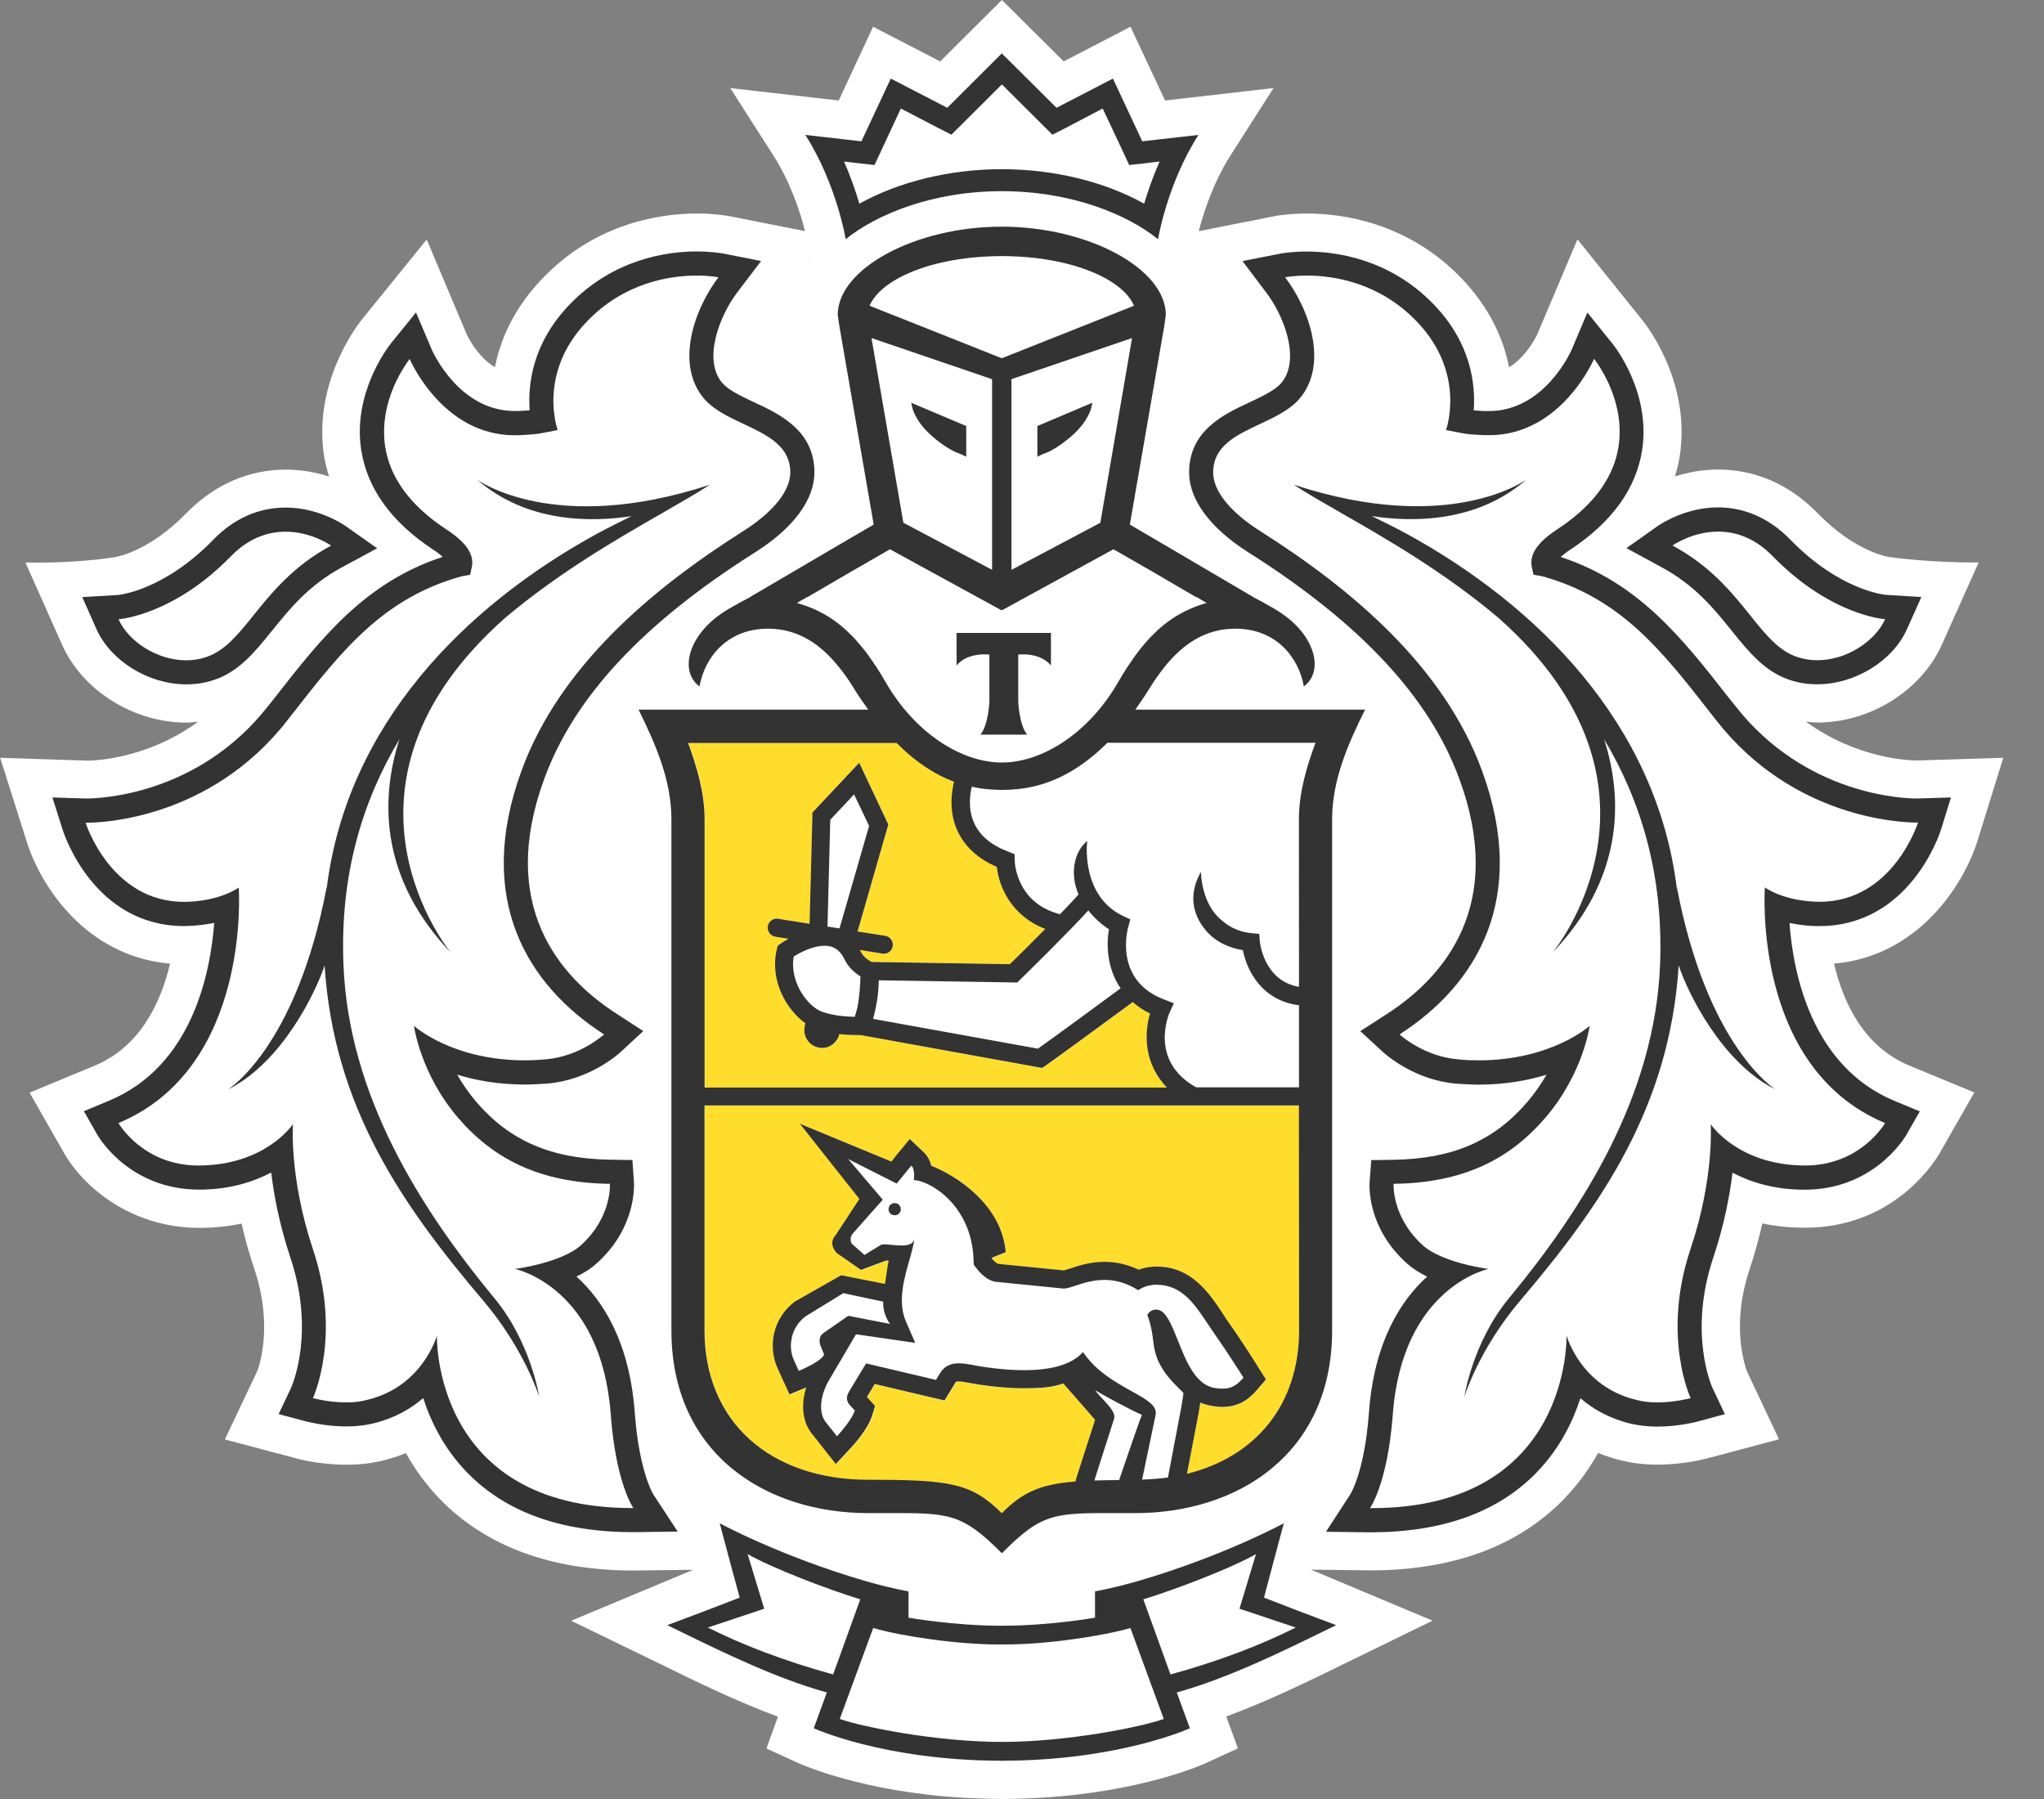
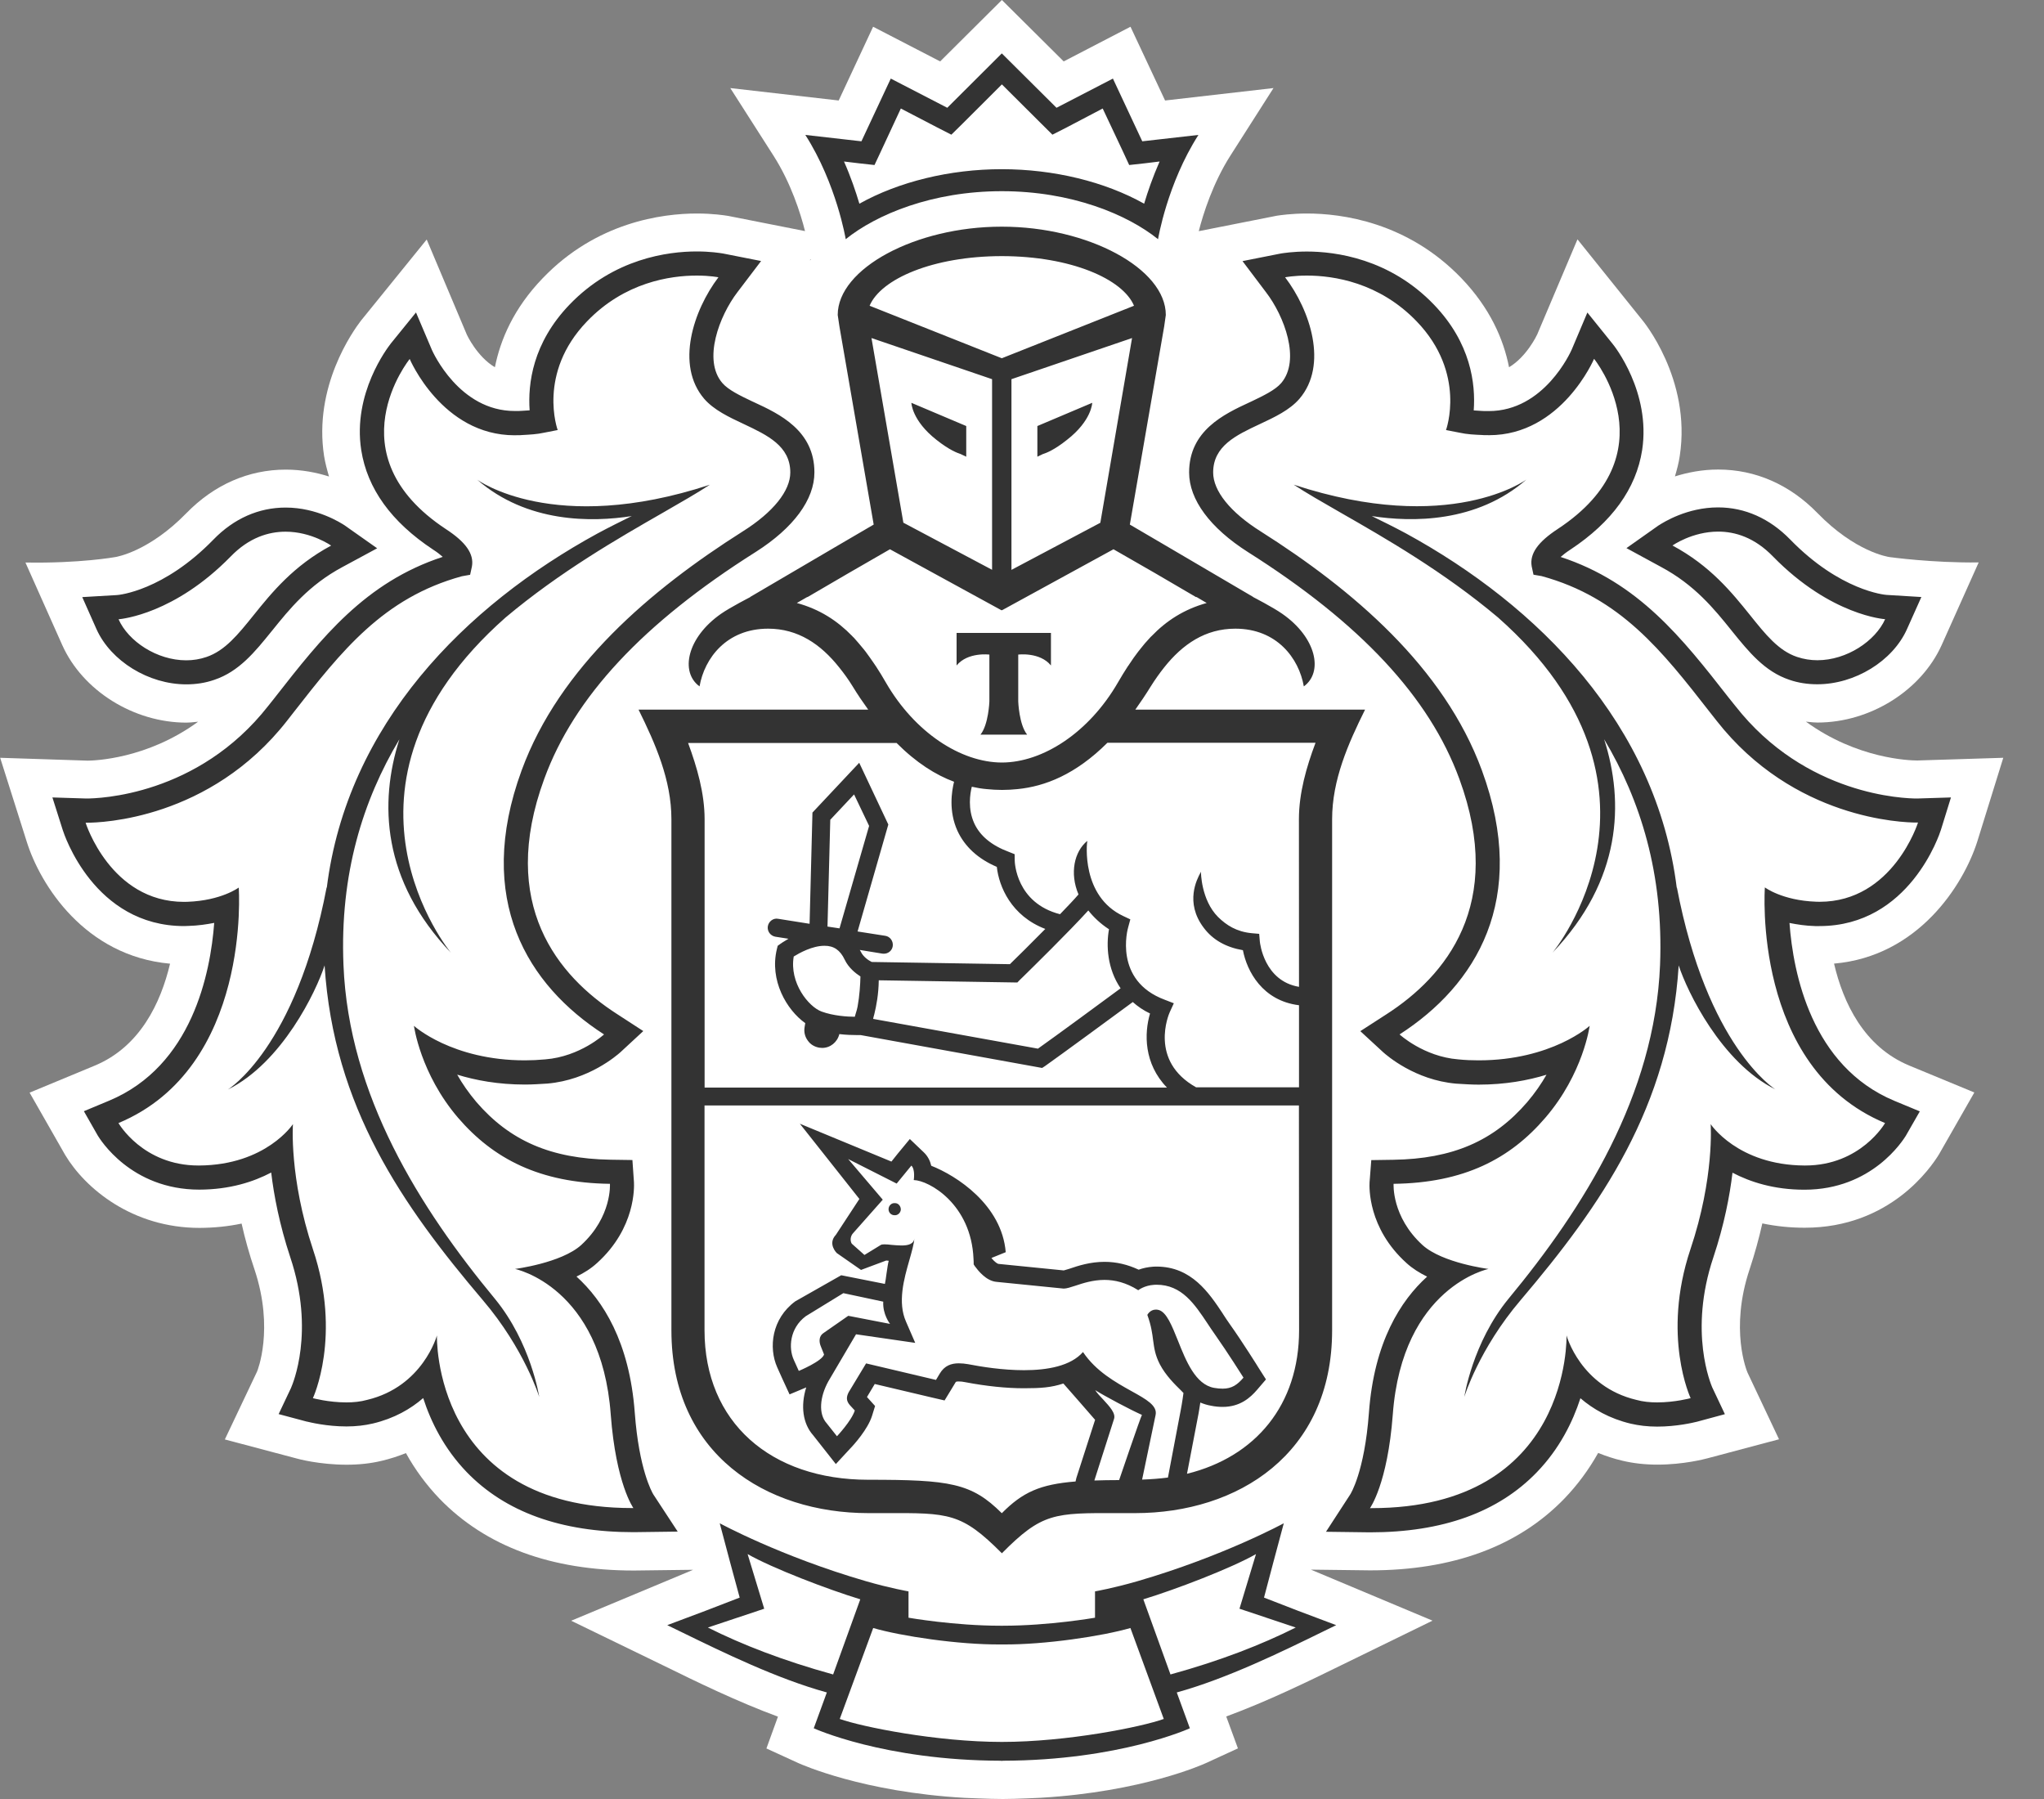
<svg xmlns="http://www.w3.org/2000/svg" width="25" height="22" viewBox="0 0 25 22" fill="none">
  <rect x="0" y="0" width="25" height="22" fill="#808080" stroke="none" />
  <path fill-rule="evenodd" clip-rule="evenodd" d="M24.502 9.267L24.184 10.291C24.015 10.822 23.462 11.695 22.432 11.784C22.544 12.262 22.796 12.799 23.35 13.03L24.148 13.36L23.717 14.114C23.62 14.274 23.119 15.014 22.073 15.014C21.895 15.014 21.721 14.996 21.555 14.961C21.513 15.148 21.461 15.336 21.399 15.523C21.154 16.256 21.365 16.765 21.374 16.786L21.759 17.601L20.875 17.836L20.874 17.836C20.856 17.841 20.592 17.911 20.272 17.911C20.121 17.911 19.977 17.895 19.843 17.863C19.74 17.839 19.641 17.806 19.547 17.768C19.432 17.973 19.294 18.16 19.133 18.327C18.57 18.909 17.771 19.204 16.758 19.204L16.033 19.195L17.521 19.819L16.409 20.362C16.015 20.555 15.509 20.803 14.998 20.991L15.141 21.381L14.749 21.561C14.715 21.577 13.97 21.912 12.729 21.985C12.729 21.985 12.432 22 12.266 22C12.1 22 11.798 21.986 11.798 21.986C10.552 21.915 9.802 21.577 9.765 21.561L9.765 21.561L9.374 21.382L9.515 20.993C9.019 20.81 8.53 20.572 8.119 20.37L6.986 19.82L8.478 19.197L7.756 19.206H7.752C6.74 19.206 5.942 18.911 5.378 18.33C5.217 18.162 5.078 17.975 4.965 17.77C4.87 17.808 4.772 17.84 4.67 17.864C4.534 17.897 4.39 17.912 4.239 17.912C3.906 17.912 3.641 17.84 3.629 17.836L2.75 17.603L3.144 16.773C3.147 16.767 3.357 16.256 3.113 15.525C3.05 15.339 2.997 15.151 2.955 14.963C2.79 14.998 2.619 15.015 2.441 15.016C1.62 15.016 1.043 14.535 0.797 14.124L0.362 13.362L1.16 13.031C1.714 12.8 1.966 12.264 2.08 11.785C1.035 11.691 0.49 10.817 0.326 10.29L0.002 9.267L1.074 9.302C1.152 9.301 1.798 9.283 2.423 8.826C2.412 8.827 2.402 8.828 2.391 8.829L2.391 8.829H2.391H2.391H2.391H2.391H2.391H2.391H2.391H2.391L2.391 8.829L2.391 8.829H2.391L2.391 8.829L2.391 8.829H2.391L2.391 8.829L2.39 8.829C2.354 8.833 2.318 8.837 2.28 8.837C1.636 8.837 1.011 8.447 0.761 7.888L0.311 6.879C0.976 6.891 1.406 6.813 1.406 6.813C1.406 6.813 1.406 6.813 1.407 6.813C1.434 6.809 1.827 6.74 2.28 6.275C2.62 5.927 3.04 5.743 3.495 5.743C3.694 5.743 3.871 5.779 4.024 5.827C4 5.745 3.978 5.662 3.964 5.578C3.832 4.726 4.317 4.049 4.415 3.921L5.219 2.929L5.71 4.093C5.71 4.093 5.833 4.36 6.053 4.491C6.121 4.151 6.285 3.768 6.637 3.403C7.296 2.715 8.102 2.611 8.524 2.611C8.72 2.611 8.858 2.633 8.904 2.64L8.935 2.646L9.846 2.826C9.792 2.611 9.675 2.239 9.46 1.903L8.932 1.077L10.258 1.229L10.679 0.327L11.499 0.751L12.254 0L13.01 0.751L13.827 0.327L14.25 1.229L15.576 1.077L15.049 1.903C14.835 2.239 14.717 2.612 14.662 2.827L15.617 2.638C15.651 2.633 15.791 2.611 15.986 2.611C16.407 2.611 17.213 2.714 17.875 3.403C18.226 3.769 18.39 4.151 18.457 4.491C18.673 4.362 18.796 4.102 18.804 4.085L18.804 4.084L19.294 2.927L20.085 3.912C20.085 3.911 20.69 4.631 20.545 5.576C20.533 5.661 20.51 5.744 20.486 5.826C20.639 5.778 20.817 5.742 21.016 5.742C21.47 5.742 21.89 5.926 22.229 6.274C22.69 6.748 23.09 6.81 23.114 6.813L23.115 6.813C23.115 6.813 23.634 6.885 24.201 6.878L23.749 7.887C23.498 8.445 22.874 8.836 22.229 8.836C22.192 8.836 22.155 8.832 22.119 8.828L22.118 8.828C22.108 8.827 22.098 8.826 22.088 8.825C22.715 9.282 23.361 9.3 23.45 9.3L24.502 9.267ZM9.905 3.182L9.916 3.179L9.914 3.17L9.905 3.182Z" fill="white" />
-   <path fill-rule="evenodd" clip-rule="evenodd" d="M14.274 13.3H8.621V10.017C8.621 9.699 8.528 9.379 8.419 9.084H10.967C11.209 9.326 11.446 9.477 11.672 9.56C11.643 9.677 11.605 9.917 11.713 10.158C11.802 10.352 11.962 10.502 12.195 10.601C12.221 10.841 12.372 11.202 12.788 11.361C12.605 11.546 12.428 11.721 12.356 11.791L10.664 11.764C10.626 11.746 10.561 11.701 10.531 11.641C10.53 11.636 10.527 11.632 10.525 11.629C10.523 11.625 10.52 11.622 10.519 11.618L10.794 11.664C10.8 11.665 10.806 11.665 10.812 11.665C10.866 11.665 10.912 11.627 10.921 11.572C10.93 11.511 10.889 11.454 10.829 11.445L10.49 11.392L10.867 10.083L10.51 9.329L9.938 9.937L9.904 11.297L9.52 11.236C9.46 11.224 9.403 11.267 9.393 11.328C9.384 11.388 9.424 11.444 9.485 11.455L9.646 11.48C9.589 11.513 9.551 11.539 9.546 11.543L9.514 11.566L9.505 11.607C9.412 11.988 9.622 12.35 9.851 12.512L9.843 12.56C9.833 12.619 9.847 12.676 9.882 12.724C9.916 12.773 9.966 12.803 10.024 12.813C10.036 12.816 10.049 12.816 10.059 12.816C10.159 12.816 10.245 12.747 10.268 12.647C10.354 12.657 10.432 12.659 10.485 12.659H10.53L12.748 13.062L12.786 13.037C12.962 12.913 13.637 12.419 13.857 12.255C13.918 12.307 13.986 12.355 14.068 12.394C13.996 12.636 13.992 13.007 14.274 13.3ZM8.621 13.521H15.891L15.89 16.272C15.89 17.182 15.358 17.819 14.519 18.026L14.659 17.291C14.668 17.248 14.676 17.197 14.682 17.155C14.723 17.171 14.764 17.185 14.81 17.193C14.862 17.204 14.911 17.208 14.955 17.208C15.169 17.208 15.294 17.095 15.377 16.998L15.485 16.872L15.397 16.734C15.397 16.733 15.395 16.73 15.392 16.726C15.36 16.675 15.183 16.394 15.044 16.198C15.015 16.157 14.987 16.114 14.958 16.07L14.957 16.068C14.786 15.812 14.574 15.492 14.147 15.492L14.109 15.493C14.039 15.498 13.979 15.512 13.929 15.53C13.795 15.467 13.656 15.434 13.512 15.434C13.335 15.434 13.186 15.483 13.087 15.517C13.078 15.52 13.069 15.523 13.061 15.525C13.043 15.531 13.026 15.536 13.012 15.539L12.213 15.459C12.203 15.457 12.17 15.438 12.131 15.391V15.386L12.304 15.316C12.255 14.737 11.703 14.38 11.394 14.259C11.38 14.201 11.353 14.143 11.304 14.096L11.133 13.932L10.982 14.114L10.907 14.207L9.787 13.744L10.516 14.664L10.228 15.102C10.123 15.214 10.239 15.326 10.239 15.326L10.536 15.533L10.844 15.418C10.85 15.418 10.856 15.419 10.862 15.42C10.866 15.42 10.87 15.421 10.874 15.421C10.866 15.448 10.856 15.517 10.846 15.582C10.839 15.633 10.832 15.682 10.827 15.704L10.292 15.598L9.731 15.917C9.442 16.13 9.402 16.483 9.51 16.724L9.572 16.862L9.661 17.055L9.858 16.973C9.861 16.973 9.863 16.972 9.865 16.97C9.795 17.197 9.824 17.414 9.95 17.555L10.069 17.705L10.227 17.907L10.401 17.719C10.452 17.667 10.619 17.48 10.67 17.32L10.707 17.197L10.622 17.103L10.608 17.087L10.703 16.928L11.4 17.093L11.557 17.129L11.64 16.991L11.686 16.915C11.695 16.899 11.697 16.897 11.729 16.897C11.754 16.897 11.779 16.899 11.806 16.905C12.069 16.955 12.311 16.98 12.527 16.98C12.737 16.98 12.861 16.971 13.01 16.922C13.01 16.922 13.385 17.35 13.397 17.366L13.168 18.078L13.158 18.12C12.724 18.156 12.512 18.252 12.256 18.508C11.885 18.138 11.622 18.099 10.624 18.099C9.43 18.099 8.621 17.395 8.621 16.271V13.521Z" fill="#FFDD2D" />
  <path fill-rule="evenodd" clip-rule="evenodd" d="M14.164 2.925C13.787 2.622 13.105 2.338 12.253 2.338C11.401 2.338 10.721 2.622 10.344 2.925C10.344 2.925 10.232 2.248 9.85 1.65L10.536 1.728L10.895 0.961L11.586 1.318L12.253 0.653L12.922 1.318L13.612 0.961L13.971 1.728L14.658 1.65C14.275 2.248 14.164 2.925 14.164 2.925ZM10.696 2.018L10.505 1.997L10.323 1.975C10.406 2.163 10.467 2.343 10.511 2.491C10.993 2.222 11.618 2.069 12.252 2.069C12.889 2.069 13.514 2.222 13.994 2.491C14.038 2.343 14.1 2.164 14.183 1.975L14.002 1.997L13.811 2.018L13.73 1.843L13.487 1.327L13.045 1.559L12.872 1.647L12.735 1.511L12.254 1.032L11.774 1.511L11.636 1.647L11.464 1.559L11.018 1.327L10.778 1.843L10.696 2.018ZM10.947 14.713C10.906 14.709 10.871 14.741 10.868 14.782C10.865 14.824 10.896 14.86 10.939 14.861C10.979 14.865 11.015 14.833 11.018 14.792C11.018 14.751 10.989 14.713 10.947 14.713ZM15.878 19.699L15.46 19.537L15.575 19.102L15.702 18.628C15.702 18.628 14.96 19.032 13.914 19.336C13.617 19.422 13.393 19.461 13.393 19.461V19.783C13.393 19.783 12.834 19.881 12.268 19.881H12.262H12.254H12.243H12.236C11.671 19.881 11.112 19.783 11.112 19.783V19.461C11.112 19.461 10.886 19.422 10.59 19.336C9.544 19.032 8.803 18.628 8.803 18.628L8.929 19.102L9.047 19.537L8.627 19.699L8.161 19.874C8.217 19.901 8.274 19.929 8.334 19.958C8.848 20.209 9.506 20.53 10.113 20.697L9.953 21.135C9.953 21.135 10.812 21.529 12.243 21.532V21.533H12.247H12.254H12.259H12.263V21.532C13.695 21.529 14.553 21.135 14.553 21.135L14.393 20.697C15.008 20.527 15.677 20.2 16.193 19.947L16.193 19.947L16.193 19.947C16.245 19.922 16.295 19.897 16.343 19.874L15.878 19.699ZM8.658 19.903L9.347 19.673L9.144 19.005C9.447 19.178 10.128 19.438 10.522 19.558L10.19 20.477C9.581 20.309 9.074 20.112 8.658 19.903ZM12.254 21.302C11.454 21.302 10.54 21.117 10.271 21.021L10.68 19.909C11.019 20.008 11.725 20.114 12.237 20.11H12.238H12.254H12.267H12.269C12.781 20.114 13.485 20.008 13.826 19.909L14.234 21.021C13.966 21.118 13.053 21.302 12.254 21.302ZM14.316 20.477L13.984 19.558C14.379 19.438 15.058 19.178 15.362 19.005L15.16 19.673L15.848 19.903C15.431 20.112 14.927 20.309 14.316 20.477ZM22.253 11.325C23.355 11.325 23.724 10.197 23.739 10.149L23.862 9.752L23.449 9.765H23.447C23.301 9.765 22.085 9.733 21.223 8.631L21.141 8.529L21.138 8.525C20.576 7.806 20.041 7.123 19.088 6.811C19.116 6.786 19.155 6.755 19.209 6.72C19.716 6.384 20.011 5.977 20.085 5.504C20.193 4.793 19.742 4.226 19.722 4.203L19.415 3.822L19.224 4.274L19.224 4.274C19.209 4.308 18.886 5.027 18.21 5.027H18.16C18.145 5.026 18.131 5.025 18.118 5.025L18.118 5.025C18.086 5.023 18.055 5.021 18.025 5.019C18.049 4.695 17.99 4.195 17.539 3.726C16.997 3.161 16.332 3.076 15.984 3.076C15.813 3.076 15.694 3.096 15.666 3.1L15.666 3.1L15.664 3.101C15.663 3.101 15.662 3.101 15.661 3.101L15.197 3.193L15.483 3.572C15.708 3.864 15.911 4.403 15.67 4.685C15.597 4.77 15.451 4.84 15.307 4.909L15.283 4.92C14.97 5.065 14.544 5.266 14.544 5.778C14.544 6.11 14.8 6.456 15.263 6.751C16.636 7.619 17.483 8.525 17.849 9.525C18.414 11.063 17.677 11.94 16.96 12.402L16.638 12.61L16.92 12.87L16.92 12.87C16.958 12.903 17.302 13.208 17.81 13.252C17.907 13.258 17.999 13.264 18.085 13.264C18.412 13.264 18.689 13.212 18.915 13.143C18.852 13.253 18.776 13.364 18.68 13.477C18.27 13.954 17.766 14.172 17.041 14.183L16.772 14.187L16.751 14.459C16.748 14.514 16.728 15.018 17.203 15.446C17.275 15.512 17.363 15.567 17.455 15.612C17.133 15.903 16.806 16.41 16.743 17.279C16.689 18.004 16.517 18.272 16.515 18.275L16.218 18.732L16.756 18.739C17.645 18.739 18.326 18.492 18.797 18.004C19.076 17.715 19.236 17.388 19.33 17.099C19.485 17.232 19.685 17.348 19.945 17.41C20.044 17.433 20.152 17.446 20.268 17.446C20.506 17.446 20.707 17.398 20.748 17.388C20.75 17.387 20.752 17.387 20.753 17.387L21.097 17.294L20.945 16.972L20.944 16.971C20.928 16.932 20.65 16.289 20.956 15.376C21.089 14.977 21.157 14.62 21.19 14.341C21.406 14.454 21.695 14.549 22.07 14.549C22.897 14.549 23.274 13.946 23.311 13.888C23.312 13.886 23.313 13.885 23.313 13.884L23.481 13.591L23.17 13.462C22.157 13.039 21.932 11.903 21.887 11.287C21.979 11.305 22.083 11.322 22.201 11.325H22.253ZM23.056 13.734C23.056 13.734 22.759 14.253 22.079 14.253H22.07C21.253 14.248 20.923 13.747 20.923 13.747C20.923 13.747 20.971 14.399 20.675 15.279C20.321 16.34 20.678 17.098 20.678 17.098C20.678 17.098 20.488 17.15 20.268 17.15C20.183 17.15 20.095 17.142 20.013 17.119C19.33 16.956 19.16 16.331 19.16 16.331C19.16 16.331 19.223 18.443 16.775 18.443H16.756C16.756 18.443 16.971 18.148 17.035 17.299C17.151 15.733 18.206 15.518 18.206 15.518C18.206 15.518 17.644 15.447 17.4 15.227C17.018 14.879 17.045 14.477 17.045 14.477C17.907 14.466 18.47 14.171 18.9 13.67C19.366 13.129 19.443 12.545 19.443 12.545C19.443 12.545 18.98 12.967 18.084 12.967C18.006 12.967 17.921 12.964 17.835 12.955C17.412 12.921 17.118 12.65 17.118 12.65C18.05 12.05 18.705 11.001 18.125 9.421C17.66 8.156 16.544 7.211 15.42 6.499C15.046 6.264 14.838 6.003 14.838 5.778C14.838 5.454 15.119 5.322 15.407 5.187C15.589 5.102 15.774 5.015 15.893 4.877C16.247 4.464 16.025 3.794 15.718 3.391C15.718 3.391 15.822 3.37 15.985 3.37C16.308 3.37 16.868 3.452 17.328 3.931C17.94 4.567 17.686 5.259 17.686 5.259L17.85 5.291C17.944 5.312 18.037 5.316 18.134 5.32L18.146 5.321C18.157 5.321 18.168 5.321 18.179 5.321C18.19 5.322 18.201 5.322 18.212 5.322C19.1 5.322 19.497 4.388 19.497 4.388C19.497 4.388 20.441 5.556 19.051 6.47C18.812 6.627 18.707 6.771 18.734 6.926L18.756 7.028L18.855 7.045C19.819 7.308 20.327 7.958 20.913 8.709C20.94 8.743 20.967 8.778 20.994 8.812C21.939 10.02 23.276 10.059 23.441 10.059H23.459C23.459 10.059 23.154 11.028 22.255 11.028C22.24 11.028 22.227 11.028 22.212 11.027C21.798 11.012 21.586 10.852 21.586 10.852C21.586 10.852 21.424 13.052 23.056 13.734ZM21.177 7.709C20.967 7.448 20.728 7.153 20.316 6.933L19.893 6.703L20.285 6.426C20.287 6.425 20.289 6.423 20.292 6.422C20.347 6.387 20.634 6.205 21.014 6.205C21.341 6.205 21.644 6.34 21.895 6.597C22.506 7.225 23.054 7.274 23.074 7.275L23.5 7.301L23.324 7.694C23.149 8.085 22.687 8.368 22.227 8.368C22.11 8.368 21.994 8.351 21.885 8.313C21.583 8.212 21.388 7.97 21.184 7.718L21.177 7.709ZM21.686 6.806C21.459 6.571 21.22 6.501 21.015 6.501C20.696 6.501 20.456 6.671 20.456 6.671C20.919 6.919 21.184 7.248 21.406 7.524C21.595 7.76 21.753 7.957 21.978 8.033C22.061 8.061 22.145 8.074 22.228 8.074C22.588 8.074 22.937 7.839 23.057 7.572C23.057 7.572 22.396 7.532 21.686 6.806ZM20.509 10.848V10.863C20.261 8.856 18.811 7.406 17.198 6.524C17.049 6.444 16.911 6.376 16.778 6.311C17.269 6.387 18.06 6.396 18.67 5.864C18.67 5.864 17.736 6.555 15.823 5.927C15.976 6.028 16.172 6.14 16.395 6.268L16.395 6.268C16.942 6.581 17.654 6.989 18.321 7.55C20.67 9.625 18.989 11.65 18.989 11.65C19.833 10.764 19.868 9.815 19.62 9.04C20.064 9.784 20.348 10.687 20.304 11.8C20.239 13.395 19.368 14.774 18.45 15.883C18.009 16.421 17.91 17.082 17.91 17.082C17.91 17.082 18.088 16.498 18.599 15.899C19.582 14.741 20.422 13.539 20.532 11.806C20.634 12.121 21.053 12.995 21.718 13.324L21.717 13.324C21.701 13.313 20.88 12.797 20.509 10.848ZM7.989 18.272C7.99 18.273 7.99 18.274 7.99 18.274L8.289 18.73L7.75 18.737C6.861 18.737 6.181 18.491 5.708 18.002C5.43 17.713 5.27 17.387 5.176 17.097C5.023 17.23 4.822 17.346 4.561 17.408C4.463 17.431 4.355 17.444 4.238 17.444C3.995 17.444 3.789 17.393 3.756 17.385L3.753 17.385L3.408 17.293L3.561 16.97L3.561 16.969C3.578 16.929 3.856 16.287 3.55 15.374C3.418 14.975 3.35 14.617 3.317 14.339C3.1 14.453 2.81 14.547 2.438 14.548C1.598 14.548 1.221 13.928 1.194 13.884L1.193 13.882L1.026 13.589L1.335 13.46C2.35 13.036 2.574 11.9 2.62 11.286C2.527 11.304 2.422 11.32 2.306 11.323L2.253 11.325C1.149 11.325 0.782 10.197 0.767 10.149L0.641 9.752L1.056 9.765C1.201 9.765 2.42 9.733 3.282 8.631L3.364 8.528L3.37 8.52C3.932 7.802 4.465 7.121 5.415 6.81C5.387 6.785 5.349 6.754 5.294 6.719C4.787 6.383 4.492 5.976 4.418 5.503C4.311 4.809 4.741 4.252 4.777 4.205L4.779 4.202L5.088 3.821L5.28 4.273L5.28 4.274C5.295 4.307 5.617 5.026 6.295 5.026H6.344C6.357 5.025 6.37 5.024 6.383 5.024L6.384 5.024L6.384 5.024C6.416 5.022 6.447 5.02 6.478 5.018C6.455 4.695 6.514 4.195 6.966 3.725C7.509 3.16 8.172 3.075 8.521 3.075C8.689 3.075 8.804 3.094 8.836 3.099C8.839 3.1 8.842 3.1 8.843 3.1L9.309 3.192L9.021 3.571C8.797 3.863 8.593 4.403 8.835 4.684C8.908 4.769 9.054 4.839 9.199 4.908L9.223 4.919C9.535 5.063 9.961 5.265 9.961 5.777C9.961 6.109 9.707 6.455 9.243 6.75C7.868 7.618 7.022 8.524 6.657 9.524C6.092 11.061 6.827 11.938 7.546 12.4L7.868 12.609L7.587 12.869C7.548 12.903 7.204 13.207 6.695 13.251C6.599 13.257 6.508 13.263 6.42 13.263C6.093 13.263 5.817 13.211 5.592 13.142C5.654 13.252 5.731 13.363 5.826 13.476C6.236 13.952 6.741 14.17 7.464 14.182L7.735 14.186L7.754 14.458C7.756 14.512 7.777 15.017 7.303 15.445C7.23 15.512 7.144 15.567 7.051 15.611C7.373 15.902 7.7 16.409 7.764 17.278C7.816 17.972 7.975 18.248 7.989 18.272ZM5.344 16.331C5.344 16.331 5.282 18.442 7.73 18.442H7.747C7.747 18.442 7.534 18.148 7.47 17.299C7.355 15.732 6.299 15.518 6.299 15.518C6.299 15.518 6.862 15.446 7.107 15.227C7.488 14.879 7.46 14.477 7.46 14.477C6.599 14.466 6.035 14.171 5.603 13.67C5.14 13.129 5.063 12.545 5.063 12.545C5.063 12.545 5.526 12.967 6.42 12.967C6.501 12.967 6.584 12.963 6.67 12.955C7.095 12.921 7.388 12.65 7.388 12.65C6.454 12.049 5.801 11.001 6.38 9.421C6.844 8.156 7.96 7.211 9.084 6.499C9.458 6.264 9.666 6.002 9.666 5.778C9.666 5.454 9.386 5.322 9.098 5.186C8.916 5.101 8.732 5.014 8.613 4.877C8.259 4.464 8.481 3.795 8.787 3.391C8.787 3.391 8.686 3.37 8.522 3.37C8.199 3.37 7.639 3.451 7.179 3.931C6.567 4.567 6.821 5.259 6.821 5.259L6.657 5.291C6.568 5.311 6.479 5.315 6.388 5.32H6.388C6.379 5.321 6.37 5.321 6.361 5.322C6.349 5.322 6.338 5.322 6.327 5.322H6.327H6.327H6.327H6.327H6.327H6.327C6.317 5.323 6.306 5.323 6.295 5.323C5.406 5.323 5.011 4.39 5.011 4.39C5.011 4.39 4.066 5.557 5.456 6.472C5.695 6.628 5.8 6.773 5.772 6.928L5.75 7.029L5.649 7.047C4.686 7.311 4.177 7.962 3.589 8.714C3.563 8.747 3.537 8.781 3.511 8.814C2.566 10.022 1.231 10.061 1.065 10.061H1.047C1.047 10.061 1.351 11.029 2.251 11.029C2.266 11.029 2.279 11.029 2.294 11.028C2.708 11.013 2.92 10.854 2.92 10.854C2.92 10.854 3.08 13.053 1.449 13.734C1.449 13.734 1.746 14.253 2.427 14.253H2.435C3.254 14.248 3.583 13.747 3.583 13.747C3.583 13.747 3.535 14.399 3.828 15.279C4.183 16.34 3.827 17.098 3.827 17.098C3.827 17.098 4.017 17.15 4.237 17.15C4.322 17.15 4.409 17.142 4.491 17.119C5.174 16.956 5.344 16.331 5.344 16.331ZM2.278 8.369C2.396 8.369 2.511 8.352 2.62 8.314C2.923 8.213 3.117 7.973 3.32 7.722L3.33 7.71L3.33 7.71L3.33 7.71C3.541 7.448 3.778 7.154 4.189 6.934L4.613 6.705L4.22 6.428L4.216 6.425C4.169 6.395 3.879 6.207 3.493 6.207C3.165 6.207 2.86 6.341 2.61 6.599C2 7.226 1.453 7.276 1.432 7.277L1.006 7.302L1.181 7.696C1.357 8.085 1.818 8.369 2.278 8.369ZM2.82 6.807C3.047 6.572 3.287 6.502 3.493 6.502C3.81 6.502 4.05 6.672 4.05 6.672C3.588 6.92 3.323 7.248 3.101 7.524C2.911 7.76 2.752 7.957 2.526 8.034C2.445 8.062 2.361 8.075 2.278 8.075C1.917 8.075 1.569 7.841 1.45 7.573C1.45 7.573 1.451 7.573 1.452 7.573C1.497 7.568 2.135 7.506 2.82 6.807ZM4.885 9.041C4.44 9.785 4.155 10.688 4.201 11.801C4.265 13.396 5.137 14.776 6.053 15.883C6.495 16.421 6.595 17.082 6.595 17.082C6.595 17.082 6.416 16.498 5.905 15.899C4.922 14.741 4.081 13.539 3.97 11.806C3.869 12.121 3.451 12.995 2.787 13.324C2.787 13.324 3.621 12.818 3.996 10.847V10.863C4.244 8.856 5.693 7.406 7.308 6.524C7.449 6.448 7.583 6.382 7.71 6.319L7.728 6.311C7.237 6.388 6.446 6.397 5.835 5.865C5.835 5.865 6.769 6.556 8.682 5.928C8.528 6.029 8.332 6.141 8.108 6.27L8.108 6.27C7.562 6.583 6.851 6.991 6.184 7.551C3.835 9.626 5.515 11.651 5.515 11.651C4.67 10.765 4.637 9.816 4.885 9.041ZM11.7 7.74V8.138C11.837 7.971 12.101 8.005 12.101 8.005V8.579C12.101 8.579 12.091 8.861 11.992 8.984H12.277H12.563C12.464 8.862 12.454 8.579 12.454 8.579V8.005C12.454 8.005 12.718 7.971 12.854 8.138V7.74H12.277H11.7ZM11.74 5.549C11.716 5.541 11.615 5.507 11.454 5.379C11.153 5.143 11.147 4.927 11.147 4.926L11.818 5.21V5.585L11.746 5.551C11.745 5.551 11.744 5.55 11.74 5.549ZM13.05 5.379C13.354 5.143 13.359 4.926 13.359 4.926L12.688 5.21V5.585L12.759 5.551C12.759 5.551 12.761 5.551 12.764 5.55C12.787 5.542 12.888 5.509 13.05 5.379ZM12.255 2.772C13.307 2.772 14.259 3.284 14.259 3.852L14.239 3.992L13.819 6.415L14.239 6.661L15.329 7.301H15.326C15.326 7.301 15.571 7.427 15.683 7.506C16.101 7.796 16.188 8.219 15.947 8.394C15.887 8.049 15.616 7.688 15.109 7.688C14.743 7.688 14.465 7.877 14.238 8.163C14.181 8.235 14.127 8.311 14.075 8.394C14.011 8.498 13.948 8.59 13.886 8.678H16.696C16.489 9.095 16.293 9.538 16.293 10.018V16.269C16.293 17.782 15.137 18.504 13.884 18.504C13.81 18.504 13.741 18.504 13.675 18.504C12.893 18.501 12.745 18.5 12.254 18.995C11.76 18.5 11.611 18.501 10.827 18.504C10.763 18.504 10.694 18.504 10.621 18.504C9.369 18.504 8.212 17.782 8.212 16.269V10.018C8.212 9.538 8.016 9.095 7.81 8.678H10.619C10.555 8.589 10.492 8.498 10.429 8.394C10.378 8.311 10.323 8.235 10.265 8.163C10.039 7.878 9.761 7.688 9.395 7.688C8.887 7.688 8.616 8.049 8.556 8.394C8.315 8.219 8.403 7.796 8.819 7.506C8.932 7.427 9.178 7.301 9.178 7.301H9.174L10.265 6.661L10.686 6.415L10.267 3.992L10.246 3.852C10.246 3.284 11.198 2.772 12.249 2.772H12.252H12.255H12.255ZM12.134 4.637L10.659 4.134L11.049 6.392L12.134 6.968V4.637ZM11.669 9.56C11.444 9.477 11.206 9.327 10.964 9.084V9.086H8.416C8.525 9.381 8.618 9.701 8.618 10.019V13.3H14.273C13.989 13.007 13.994 12.636 14.066 12.394C13.983 12.355 13.915 12.307 13.855 12.254C13.634 12.417 12.96 12.911 12.783 13.036L12.746 13.06L10.527 12.658H10.482C10.429 12.658 10.351 12.656 10.266 12.646C10.241 12.746 10.155 12.815 10.056 12.815C10.045 12.815 10.032 12.814 10.02 12.812C9.963 12.802 9.912 12.773 9.879 12.724C9.844 12.676 9.831 12.619 9.841 12.56L9.849 12.512C9.621 12.35 9.409 11.988 9.502 11.606L9.512 11.566L9.544 11.543C9.549 11.539 9.587 11.513 9.644 11.48L9.483 11.455C9.423 11.444 9.382 11.388 9.391 11.328C9.401 11.268 9.458 11.224 9.518 11.236L9.902 11.297L9.937 9.937L10.509 9.328L10.865 10.083L10.489 11.391L10.828 11.444C10.887 11.453 10.928 11.51 10.919 11.571C10.91 11.627 10.863 11.663 10.81 11.663C10.805 11.663 10.799 11.663 10.793 11.662L10.517 11.617C10.518 11.623 10.521 11.627 10.524 11.63C10.525 11.633 10.527 11.636 10.529 11.639C10.558 11.701 10.623 11.745 10.662 11.764L12.353 11.791L12.356 11.787C12.43 11.715 12.605 11.543 12.785 11.36C12.368 11.201 12.218 10.841 12.192 10.601C11.96 10.502 11.799 10.352 11.71 10.159C11.601 9.918 11.64 9.677 11.669 9.56ZM12.695 12.824C12.904 12.676 13.482 12.252 13.706 12.086C13.543 11.847 13.528 11.563 13.564 11.364C13.458 11.295 13.376 11.216 13.311 11.134C13.07 11.399 12.625 11.835 12.505 11.953C12.488 11.969 12.478 11.979 12.475 11.982L12.443 12.015L10.748 11.988C10.746 12.156 10.719 12.3 10.693 12.405C10.69 12.415 10.688 12.425 10.685 12.434C10.683 12.443 10.681 12.451 10.679 12.46L12.695 12.824ZM10.524 11.941C10.465 11.903 10.379 11.836 10.331 11.735C10.276 11.619 10.198 11.565 10.083 11.566C9.935 11.566 9.776 11.655 9.708 11.697C9.653 12.019 9.889 12.311 10.048 12.37C10.191 12.423 10.366 12.434 10.455 12.434C10.458 12.423 10.463 12.409 10.467 12.392C10.476 12.366 10.483 12.339 10.489 12.31C10.513 12.181 10.522 12.035 10.524 11.941ZM10.155 10.025L10.121 11.331L10.268 11.353L10.63 10.1L10.446 9.715L10.155 10.025ZM13.385 18.105C13.476 18.102 13.578 18.1 13.688 18.1C13.688 18.1 13.951 17.327 13.967 17.303C13.819 17.237 13.513 17.074 13.395 17C13.42 17.038 13.457 17.078 13.495 17.117C13.572 17.201 13.65 17.284 13.625 17.354L13.385 18.105ZM14.285 18.069L14.441 17.247C14.459 17.156 14.475 17.037 14.475 17.035C14.466 17.026 14.456 17.015 14.444 17.003C14.373 16.934 14.256 16.819 14.186 16.684C14.128 16.571 14.117 16.487 14.104 16.392C14.093 16.306 14.081 16.211 14.033 16.08C14.033 16.08 14.065 16.015 14.137 16.015C14.148 16.015 14.161 16.016 14.173 16.02C14.268 16.047 14.333 16.21 14.407 16.394C14.506 16.643 14.621 16.93 14.848 16.972C14.887 16.979 14.922 16.982 14.954 16.982C15.067 16.982 15.135 16.934 15.209 16.847C15.209 16.847 15.011 16.533 14.862 16.322C14.831 16.279 14.801 16.233 14.771 16.188C14.611 15.948 14.455 15.711 14.145 15.711C14.136 15.711 14.126 15.711 14.117 15.712C13.996 15.719 13.922 15.778 13.922 15.778C13.773 15.684 13.634 15.652 13.509 15.652C13.368 15.652 13.246 15.692 13.153 15.723C13.094 15.742 13.046 15.758 13.012 15.758H13.008L12.189 15.676C12.06 15.665 11.96 15.534 11.923 15.484C11.914 15.47 11.909 15.462 11.909 15.462C11.909 15.44 11.909 15.417 11.907 15.396C11.88 14.724 11.361 14.435 11.176 14.431C11.176 14.431 11.197 14.303 11.147 14.254L10.967 14.474L10.374 14.174L10.797 14.671L10.439 15.075C10.393 15.121 10.4 15.182 10.418 15.209L10.573 15.347L10.769 15.227C10.779 15.219 10.797 15.217 10.818 15.217C10.843 15.217 10.874 15.22 10.908 15.224C10.946 15.227 10.988 15.231 11.027 15.231C11.108 15.231 11.177 15.215 11.185 15.139C11.178 15.214 11.152 15.306 11.123 15.408C11.056 15.642 10.976 15.926 11.082 16.164L11.194 16.422L10.47 16.317L10.131 16.893C10.026 17.084 10.009 17.291 10.11 17.404L10.237 17.564C10.237 17.564 10.415 17.375 10.455 17.249L10.397 17.186C10.348 17.132 10.35 17.084 10.38 17.026L10.593 16.673L11.448 16.875L11.494 16.798C11.552 16.7 11.635 16.672 11.727 16.672C11.764 16.672 11.803 16.676 11.843 16.683C12.002 16.714 12.263 16.756 12.524 16.756C12.81 16.756 13.095 16.706 13.246 16.534C13.405 16.771 13.647 16.905 13.839 17.012C14.021 17.113 14.158 17.189 14.134 17.304L13.969 18.094C14.078 18.09 14.185 18.082 14.285 18.069ZM10.079 16.564L10.041 16.469C10.014 16.407 10.017 16.34 10.069 16.304L10.375 16.091L10.886 16.19C10.886 16.19 10.794 16.074 10.803 15.918L10.315 15.814L9.855 16.096C9.657 16.244 9.643 16.486 9.709 16.63L9.77 16.765C9.77 16.765 10.054 16.647 10.079 16.564ZM14.659 17.288L14.518 18.023C15.357 17.816 15.889 17.18 15.889 16.268L15.887 13.519H8.617V16.268C8.617 17.392 9.426 18.096 10.62 18.096C11.618 18.096 11.882 18.135 12.253 18.505C12.508 18.248 12.72 18.152 13.155 18.117L13.165 18.074L13.394 17.363C13.381 17.346 13.006 16.919 13.006 16.919C12.857 16.968 12.732 16.977 12.523 16.977C12.308 16.977 12.065 16.952 11.802 16.902C11.775 16.896 11.751 16.894 11.726 16.894C11.694 16.894 11.691 16.896 11.683 16.912L11.637 16.988L11.553 17.126L11.397 17.09L10.699 16.925L10.604 17.084L10.618 17.1L10.703 17.194L10.665 17.317C10.614 17.477 10.448 17.664 10.397 17.716L10.223 17.904L10.064 17.702L9.945 17.551C9.819 17.409 9.79 17.193 9.861 16.966C9.859 16.968 9.856 16.969 9.853 16.97L9.657 17.052L9.568 16.859L9.506 16.721C9.399 16.48 9.438 16.127 9.727 15.914L10.289 15.595L10.823 15.701C10.829 15.678 10.836 15.627 10.843 15.574C10.852 15.511 10.862 15.444 10.87 15.418C10.86 15.418 10.851 15.415 10.839 15.415L10.531 15.53L10.235 15.324C10.235 15.324 10.118 15.212 10.224 15.1L10.511 14.662L9.783 13.742L10.903 14.205L10.977 14.112L11.128 13.929L11.3 14.093C11.349 14.14 11.377 14.198 11.39 14.256C11.699 14.377 12.253 14.734 12.301 15.313L12.128 15.383V15.387C12.168 15.435 12.2 15.454 12.211 15.456L13.011 15.536C13.024 15.533 13.041 15.528 13.059 15.522C13.067 15.52 13.076 15.517 13.085 15.514C13.184 15.48 13.333 15.431 13.51 15.431C13.654 15.431 13.792 15.464 13.927 15.527C13.976 15.509 14.036 15.495 14.107 15.49L14.145 15.489C14.573 15.489 14.787 15.81 14.957 16.066L14.957 16.067C14.986 16.112 15.014 16.154 15.043 16.195C15.194 16.407 15.388 16.717 15.396 16.731L15.484 16.869L15.376 16.995C15.293 17.092 15.168 17.205 14.954 17.205C14.91 17.205 14.861 17.201 14.809 17.19C14.763 17.182 14.721 17.168 14.681 17.152C14.677 17.181 14.671 17.215 14.666 17.247C14.663 17.261 14.661 17.275 14.659 17.288ZM15.887 10.017C15.887 9.699 15.979 9.379 16.09 9.084V9.083H13.545C13.155 9.472 12.78 9.617 12.445 9.65C12.385 9.656 12.323 9.66 12.261 9.66H12.256H12.253C12.19 9.66 12.128 9.656 12.068 9.65C12.009 9.645 11.948 9.635 11.886 9.621C11.864 9.709 11.836 9.891 11.915 10.066C11.986 10.223 12.13 10.34 12.34 10.418L12.41 10.446L12.411 10.523C12.411 10.546 12.428 11.042 12.965 11.18C13.052 11.089 13.132 11.007 13.191 10.938C13.081 10.678 13.139 10.413 13.299 10.283C13.292 10.31 13.222 10.961 13.74 11.203L13.825 11.243L13.8 11.335C13.791 11.362 13.618 11.992 14.246 12.226L14.357 12.269L14.307 12.378C14.296 12.402 14.05 12.973 14.63 13.297H15.888V12.293C15.44 12.238 15.251 11.876 15.202 11.62C14.994 11.584 14.834 11.494 14.723 11.346C14.487 11.035 14.643 10.747 14.681 10.676C14.686 10.667 14.688 10.662 14.689 10.66C14.688 10.663 14.689 11.004 14.898 11.214C15.001 11.315 15.124 11.394 15.309 11.412L15.401 11.42L15.409 11.514C15.411 11.534 15.461 11.996 15.888 12.068L15.887 10.017ZM14.627 7.301L14.131 7.011L13.619 6.717L12.255 7.463L12.252 7.461L12.249 7.463L10.885 6.717L10.375 7.011L9.878 7.301H9.873L9.746 7.374C10.027 7.451 10.241 7.591 10.422 7.777C10.425 7.78 10.428 7.784 10.431 7.787C10.435 7.791 10.439 7.795 10.444 7.799C10.483 7.842 10.522 7.889 10.561 7.936C10.57 7.947 10.578 7.957 10.588 7.97C10.623 8.017 10.658 8.067 10.693 8.118C10.697 8.123 10.701 8.129 10.705 8.136C10.709 8.141 10.712 8.146 10.716 8.152C10.757 8.214 10.796 8.279 10.834 8.345C11.188 8.958 11.752 9.324 12.254 9.325C12.756 9.324 13.32 8.958 13.674 8.345C13.714 8.277 13.753 8.211 13.794 8.149C13.801 8.141 13.807 8.131 13.813 8.122C13.848 8.069 13.883 8.018 13.922 7.968C13.926 7.963 13.931 7.957 13.935 7.952C13.938 7.947 13.941 7.943 13.945 7.939C13.983 7.89 14.024 7.842 14.066 7.798C14.068 7.796 14.07 7.793 14.072 7.791C14.077 7.786 14.081 7.782 14.085 7.779C14.264 7.593 14.479 7.452 14.759 7.374L14.635 7.301H14.627ZM12.371 6.969L13.458 6.393L13.846 4.134L12.371 4.637V6.969ZM10.636 3.739L12.253 4.381L13.87 3.739C13.733 3.412 13.099 3.133 12.253 3.132C11.408 3.133 10.774 3.412 10.636 3.739Z" fill="#333333" />
</svg>